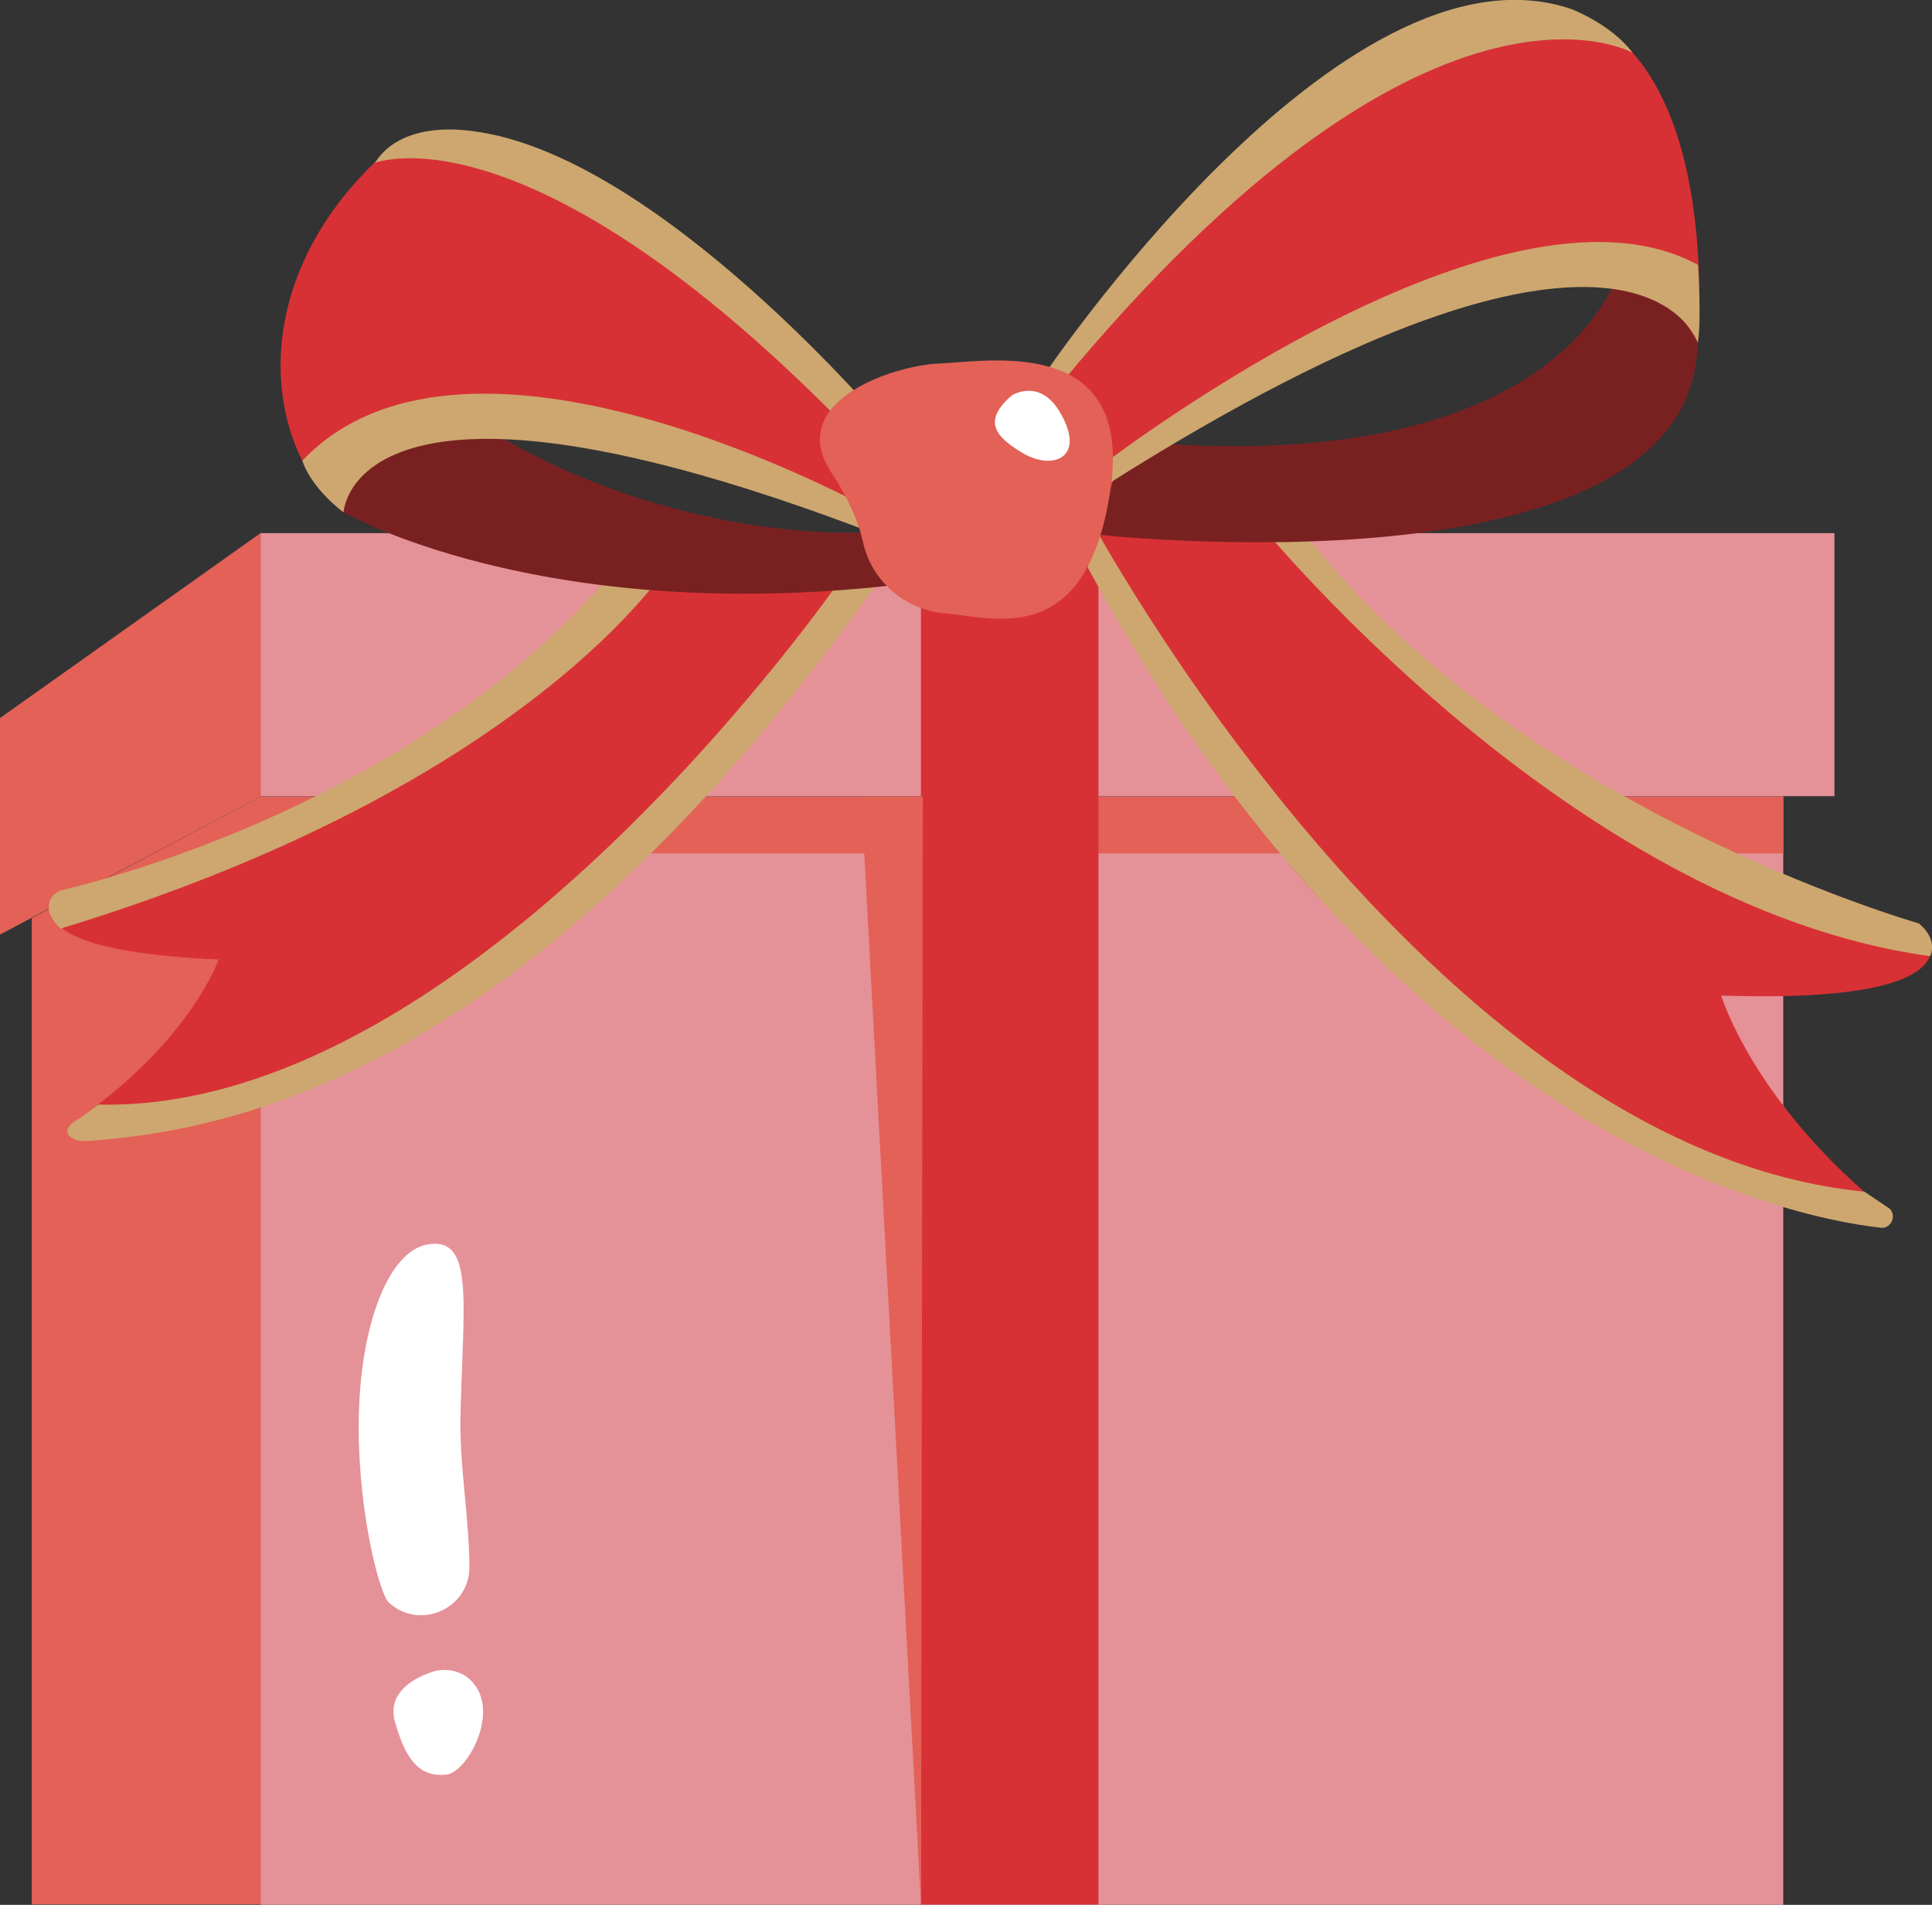
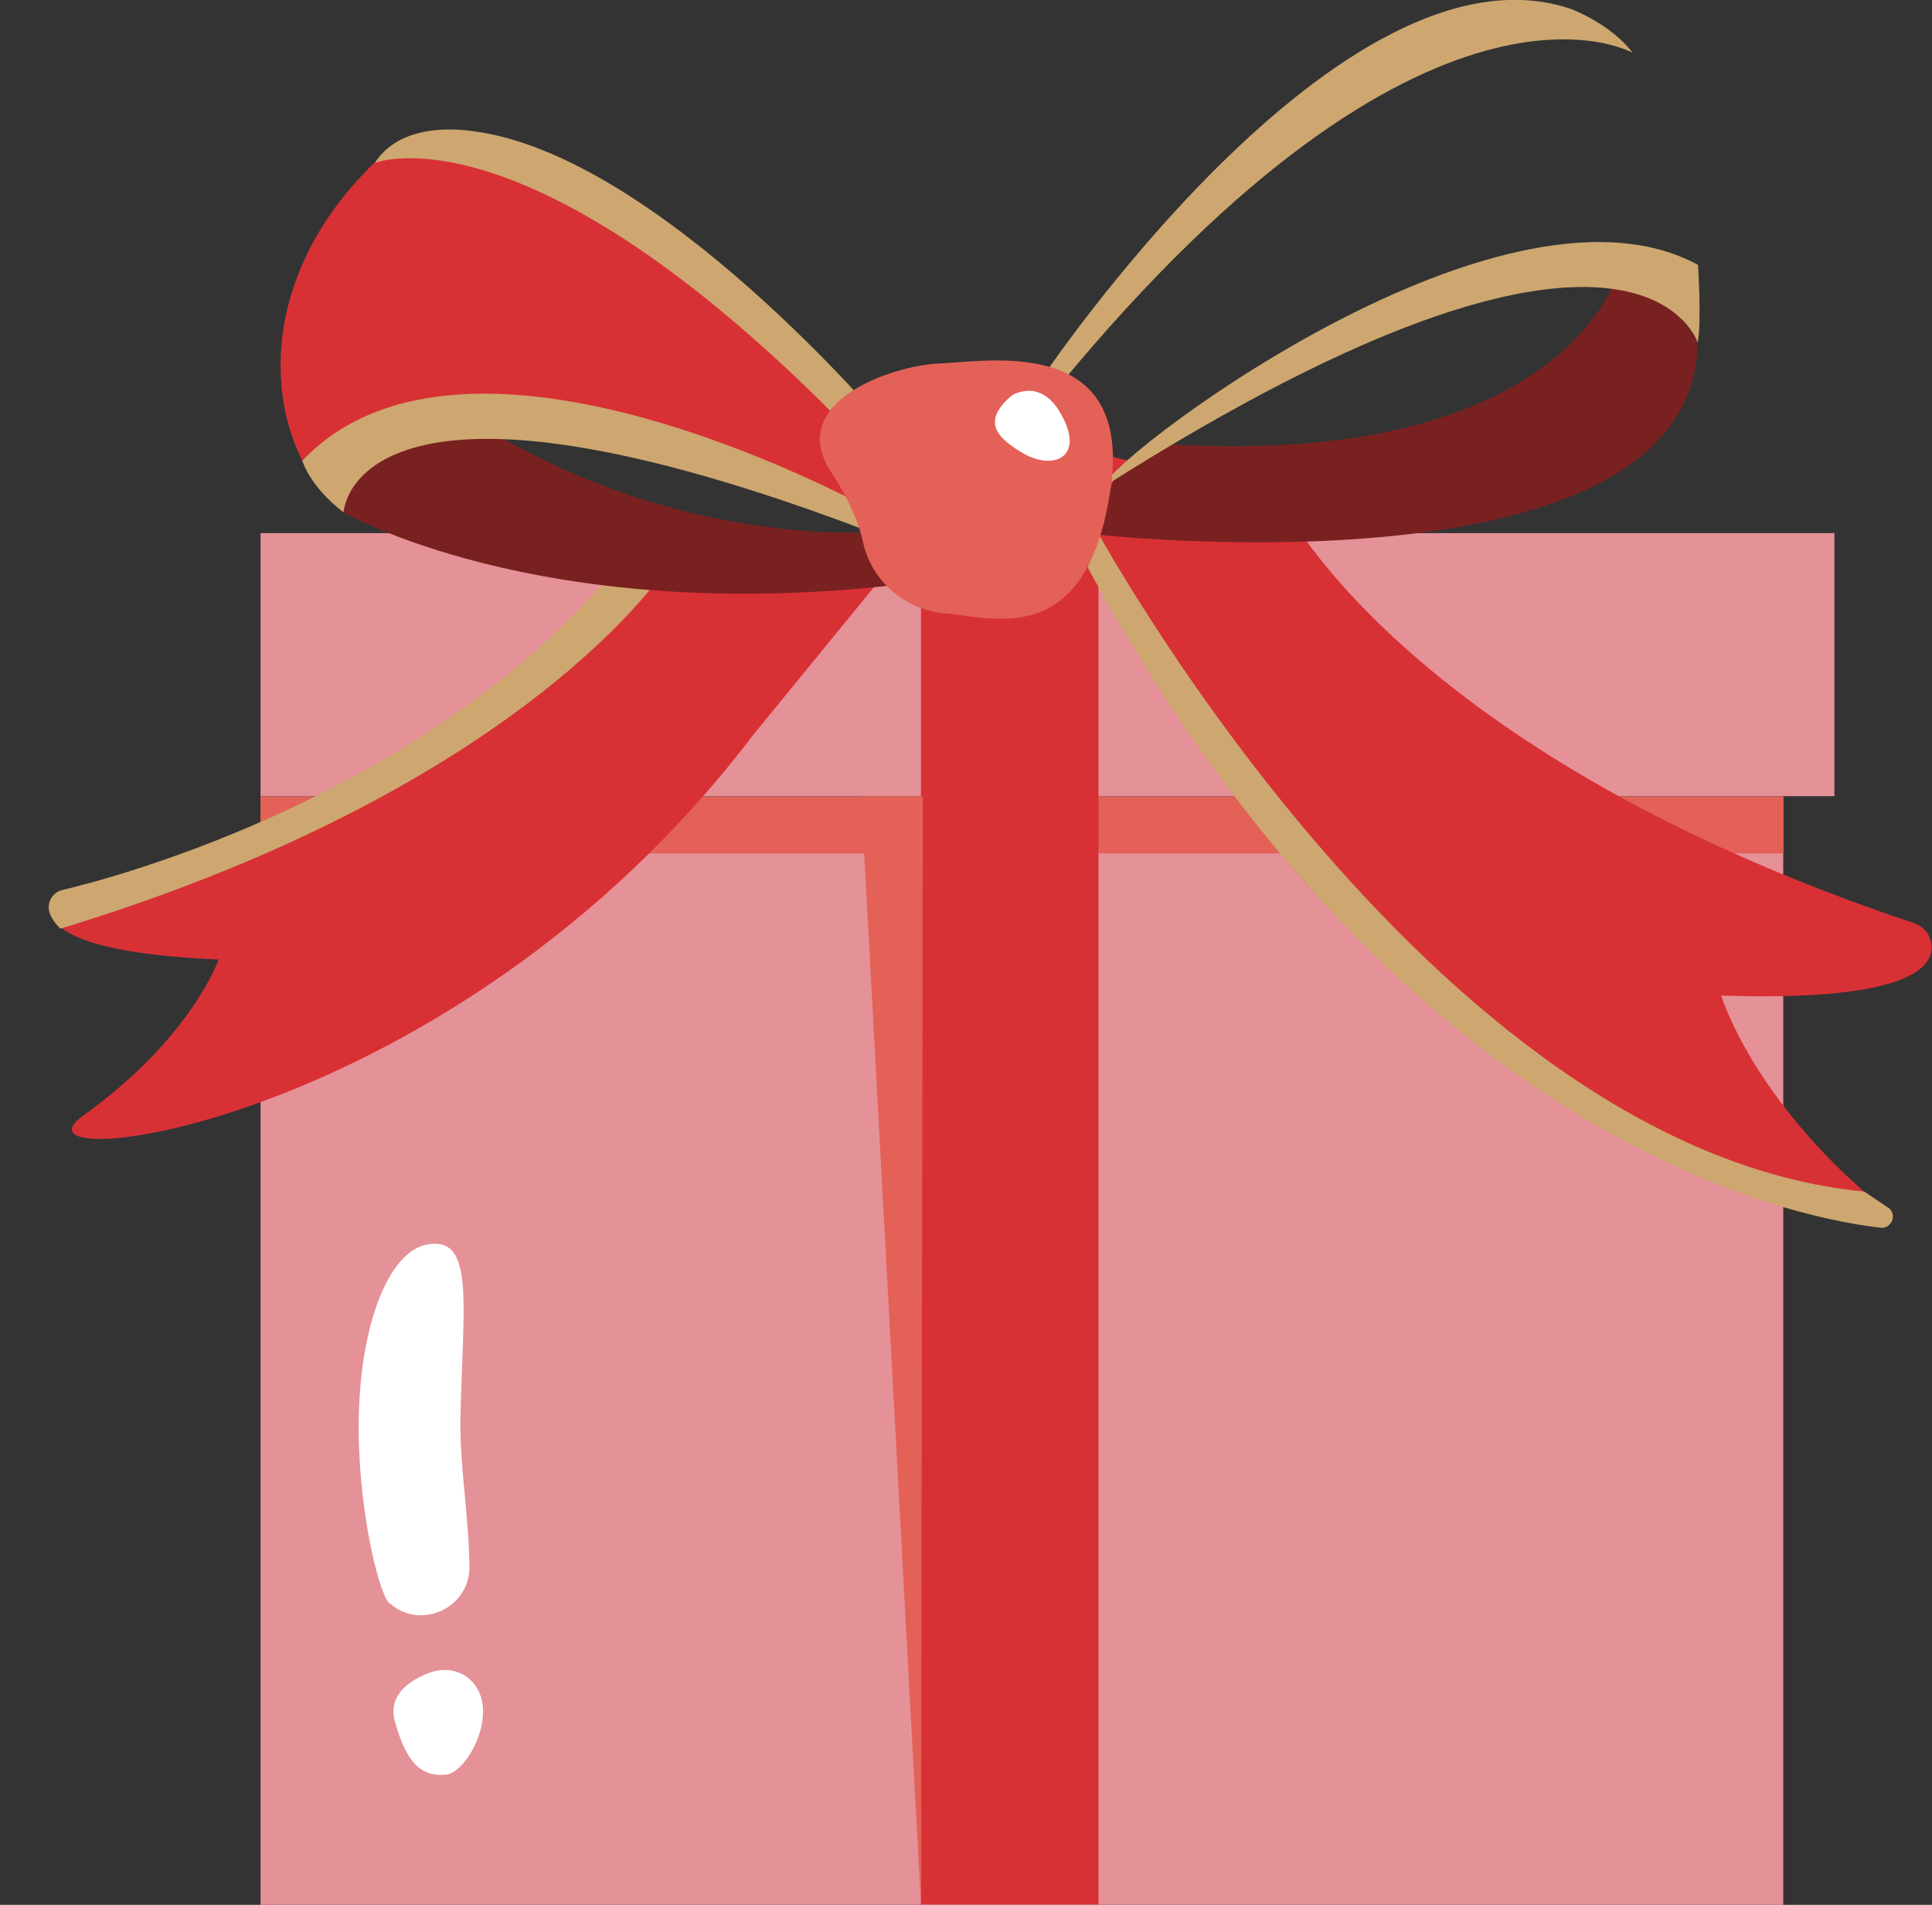
<svg xmlns="http://www.w3.org/2000/svg" width="71" height="70" viewBox="0 0 71 70" fill="none">
  <rect x="0" y="0" width="71" height="70" fill="#333333" stroke="none" />
  <g clip-path="url(#clip0_40000012_1037)">
    <path d="M65.533 29.271H9.574V70H65.533V29.271Z" fill="#E59198" />
    <path d="M65.533 29.271H9.574V31.363H65.533V29.271Z" fill="#E36157" />
-     <path d="M9.574 69.986H1.167V33.742L9.574 29.271V69.986Z" fill="#E36157" />
    <path d="M67.415 19.592H9.574V29.258H67.415V19.592Z" fill="#E59198" />
-     <path d="M9.574 19.592L0 26.387V34.344L9.574 29.271V19.592Z" fill="#E36157" />
    <path d="M40.369 19.592H33.845V69.986H40.369V19.592Z" fill="#D83135" />
    <path d="M47.004 18.279C47.004 18.279 51.289 27.549 70.327 33.92C70.698 34.043 70.972 34.371 70.986 34.781C71.014 35.615 69.942 36.805 63.253 36.586C63.253 36.586 64.379 40.359 68.981 44.201C72.731 47.332 54.558 41.713 46.276 30.338L36.565 15.736L47.004 18.279Z" fill="#D83135" />
    <path d="M69.118 45.117C65.245 44.693 51.124 41.344 39.985 20.877L40.04 19.031C40.04 19.031 52.443 42.232 68.514 43.791L69.448 44.42C69.709 44.693 69.489 45.158 69.118 45.117Z" fill="#CDA76F" />
-     <path d="M70.519 33.934C70.519 33.934 55.108 29.559 47.402 18.867L45.973 18.881C45.973 18.881 57.511 33.305 70.931 35.137C70.931 35.137 71.261 34.562 70.519 33.934Z" fill="#CDA76F" />
    <path d="M22.403 21.424C22.403 21.424 18.337 28.697 2.459 32.676C2.143 32.758 1.896 33.004 1.868 33.318C1.786 33.988 2.596 35.027 8.036 35.26C8.036 35.26 7.033 38.158 3.049 41.002C-0.192 43.326 16.593 41.59 27.65 27.043L32.801 20.74L22.403 21.424Z" fill="#D83135" />
-     <path d="M3.187 41.932C11.112 41.412 21.043 37.215 32.416 21.191L30.974 21.178C30.974 21.178 17.444 40.906 3.612 40.592L2.884 41.125C2.101 41.535 2.582 41.973 3.187 41.932Z" fill="#CDA76F" />
    <path d="M2.308 32.703C4.258 32.238 16.016 29.148 22.98 20.467L24.573 20.754C24.573 20.754 19.546 28.848 2.225 34.125C2.225 34.125 1.882 33.838 1.799 33.455C1.744 33.1 1.964 32.772 2.308 32.703Z" fill="#CDA76F" />
    <path d="M32.403 15.668C32.403 15.668 19.203 0.943 14.011 5.742C8.818 10.541 9.807 16.611 12.623 18.826C12.623 18.826 13.2 14.97 19.134 15.887C25.068 16.803 32.842 19.66 32.842 19.66C32.842 19.66 29.71 17.336 32.403 15.668Z" fill="#D83135" />
    <path d="M12.623 18.826C12.623 18.826 19.766 22.969 32.828 21.506C32.828 21.506 32.911 20.289 31.853 19.564C31.853 19.564 24.848 20.029 17.884 15.75C17.87 15.764 13.379 15.053 12.623 18.826Z" fill="#792121" />
-     <path d="M38.227 14.369C38.227 14.369 46.702 1.012 54.806 0.123C62.91 -0.766 62.539 10.295 62.401 12.592C62.401 12.592 59.352 7.41 53.762 10.486C48.171 13.562 40.397 17.596 40.397 17.596C40.397 17.596 40.177 14.957 38.227 14.369Z" fill="#D83135" />
    <path d="M40.177 19.633C40.177 19.633 62.237 22.135 62.388 12.592C62.388 12.592 61.467 10.678 59.462 10.008C59.462 10.008 57.566 17.254 42.773 16.311L41.097 17.186L40.177 19.633Z" fill="#792121" />
    <path d="M12.623 18.826C12.623 18.826 12.939 12.223 32.306 19.674L32.43 18.949C32.43 18.949 17.335 10.391 11.112 16.926C11.112 16.926 11.346 17.842 12.623 18.826Z" fill="#CDA76F" />
-     <path d="M62.388 12.592C62.388 12.592 60.176 5.455 40.63 17.842L40.177 17.336C40.177 17.336 55.039 5.729 62.401 9.734C62.401 9.707 62.539 11.881 62.388 12.592Z" fill="#CDA76F" />
+     <path d="M62.388 12.592C62.388 12.592 60.176 5.455 40.63 17.842C40.177 17.336 55.039 5.729 62.401 9.734C62.401 9.707 62.539 11.881 62.388 12.592Z" fill="#CDA76F" />
    <path d="M13.777 5.988C13.777 5.988 19.628 3.596 31.936 16.556L32.636 15.75C32.636 15.75 24.161 5.633 17.321 4.812C17.321 4.826 14.807 4.348 13.777 5.988Z" fill="#CDA76F" />
    <path d="M59.998 1.941C59.998 1.941 52.526 -2.324 38.9 14.205L38.227 13.986C38.227 13.986 49.284 -2.584 57.773 0.342C57.759 0.342 59.215 0.889 59.998 1.941Z" fill="#CDA76F" />
    <path d="M34.298 22.476C33.021 22.203 31.991 21.205 31.716 19.92C31.578 19.305 31.262 18.443 30.535 17.336C28.872 14.779 32.773 13.426 34.532 13.357C36.29 13.289 41.66 12.277 40.809 17.992C39.957 23.707 36.743 22.764 34.82 22.545C34.642 22.545 34.463 22.517 34.298 22.476Z" fill="#E36157" />
    <path d="M37.183 14.533C37.183 14.533 38.281 13.809 39.051 15.326C39.834 16.83 38.694 17.268 37.636 16.68C36.578 16.064 36.084 15.477 37.183 14.533Z" fill="white" />
    <path d="M33.914 29.271H31.647L33.845 69.986L33.914 29.271Z" fill="#E36157" />
    <path d="M17.252 57.586C17.252 59.103 15.453 59.924 14.313 58.912C14.299 58.898 14.271 58.885 14.258 58.857C13.873 58.352 13.118 55.234 13.186 52.062C13.255 48.59 14.313 45.965 15.714 45.732C17.444 45.432 17.018 47.852 16.922 52.062C16.881 53.826 17.238 55.74 17.252 57.586Z" fill="white" />
    <path d="M17.334 61.783C16.95 61.373 16.318 61.264 15.796 61.469C15.15 61.701 14.244 62.234 14.505 63.232C14.917 64.764 15.48 65.311 16.401 65.215C17.17 65.133 18.406 62.891 17.334 61.783Z" fill="white" />
  </g>
  <defs>
    <clipPath id="clip0_40000012_1037">
      <rect width="71" height="70" fill="white" />
    </clipPath>
  </defs>
</svg>